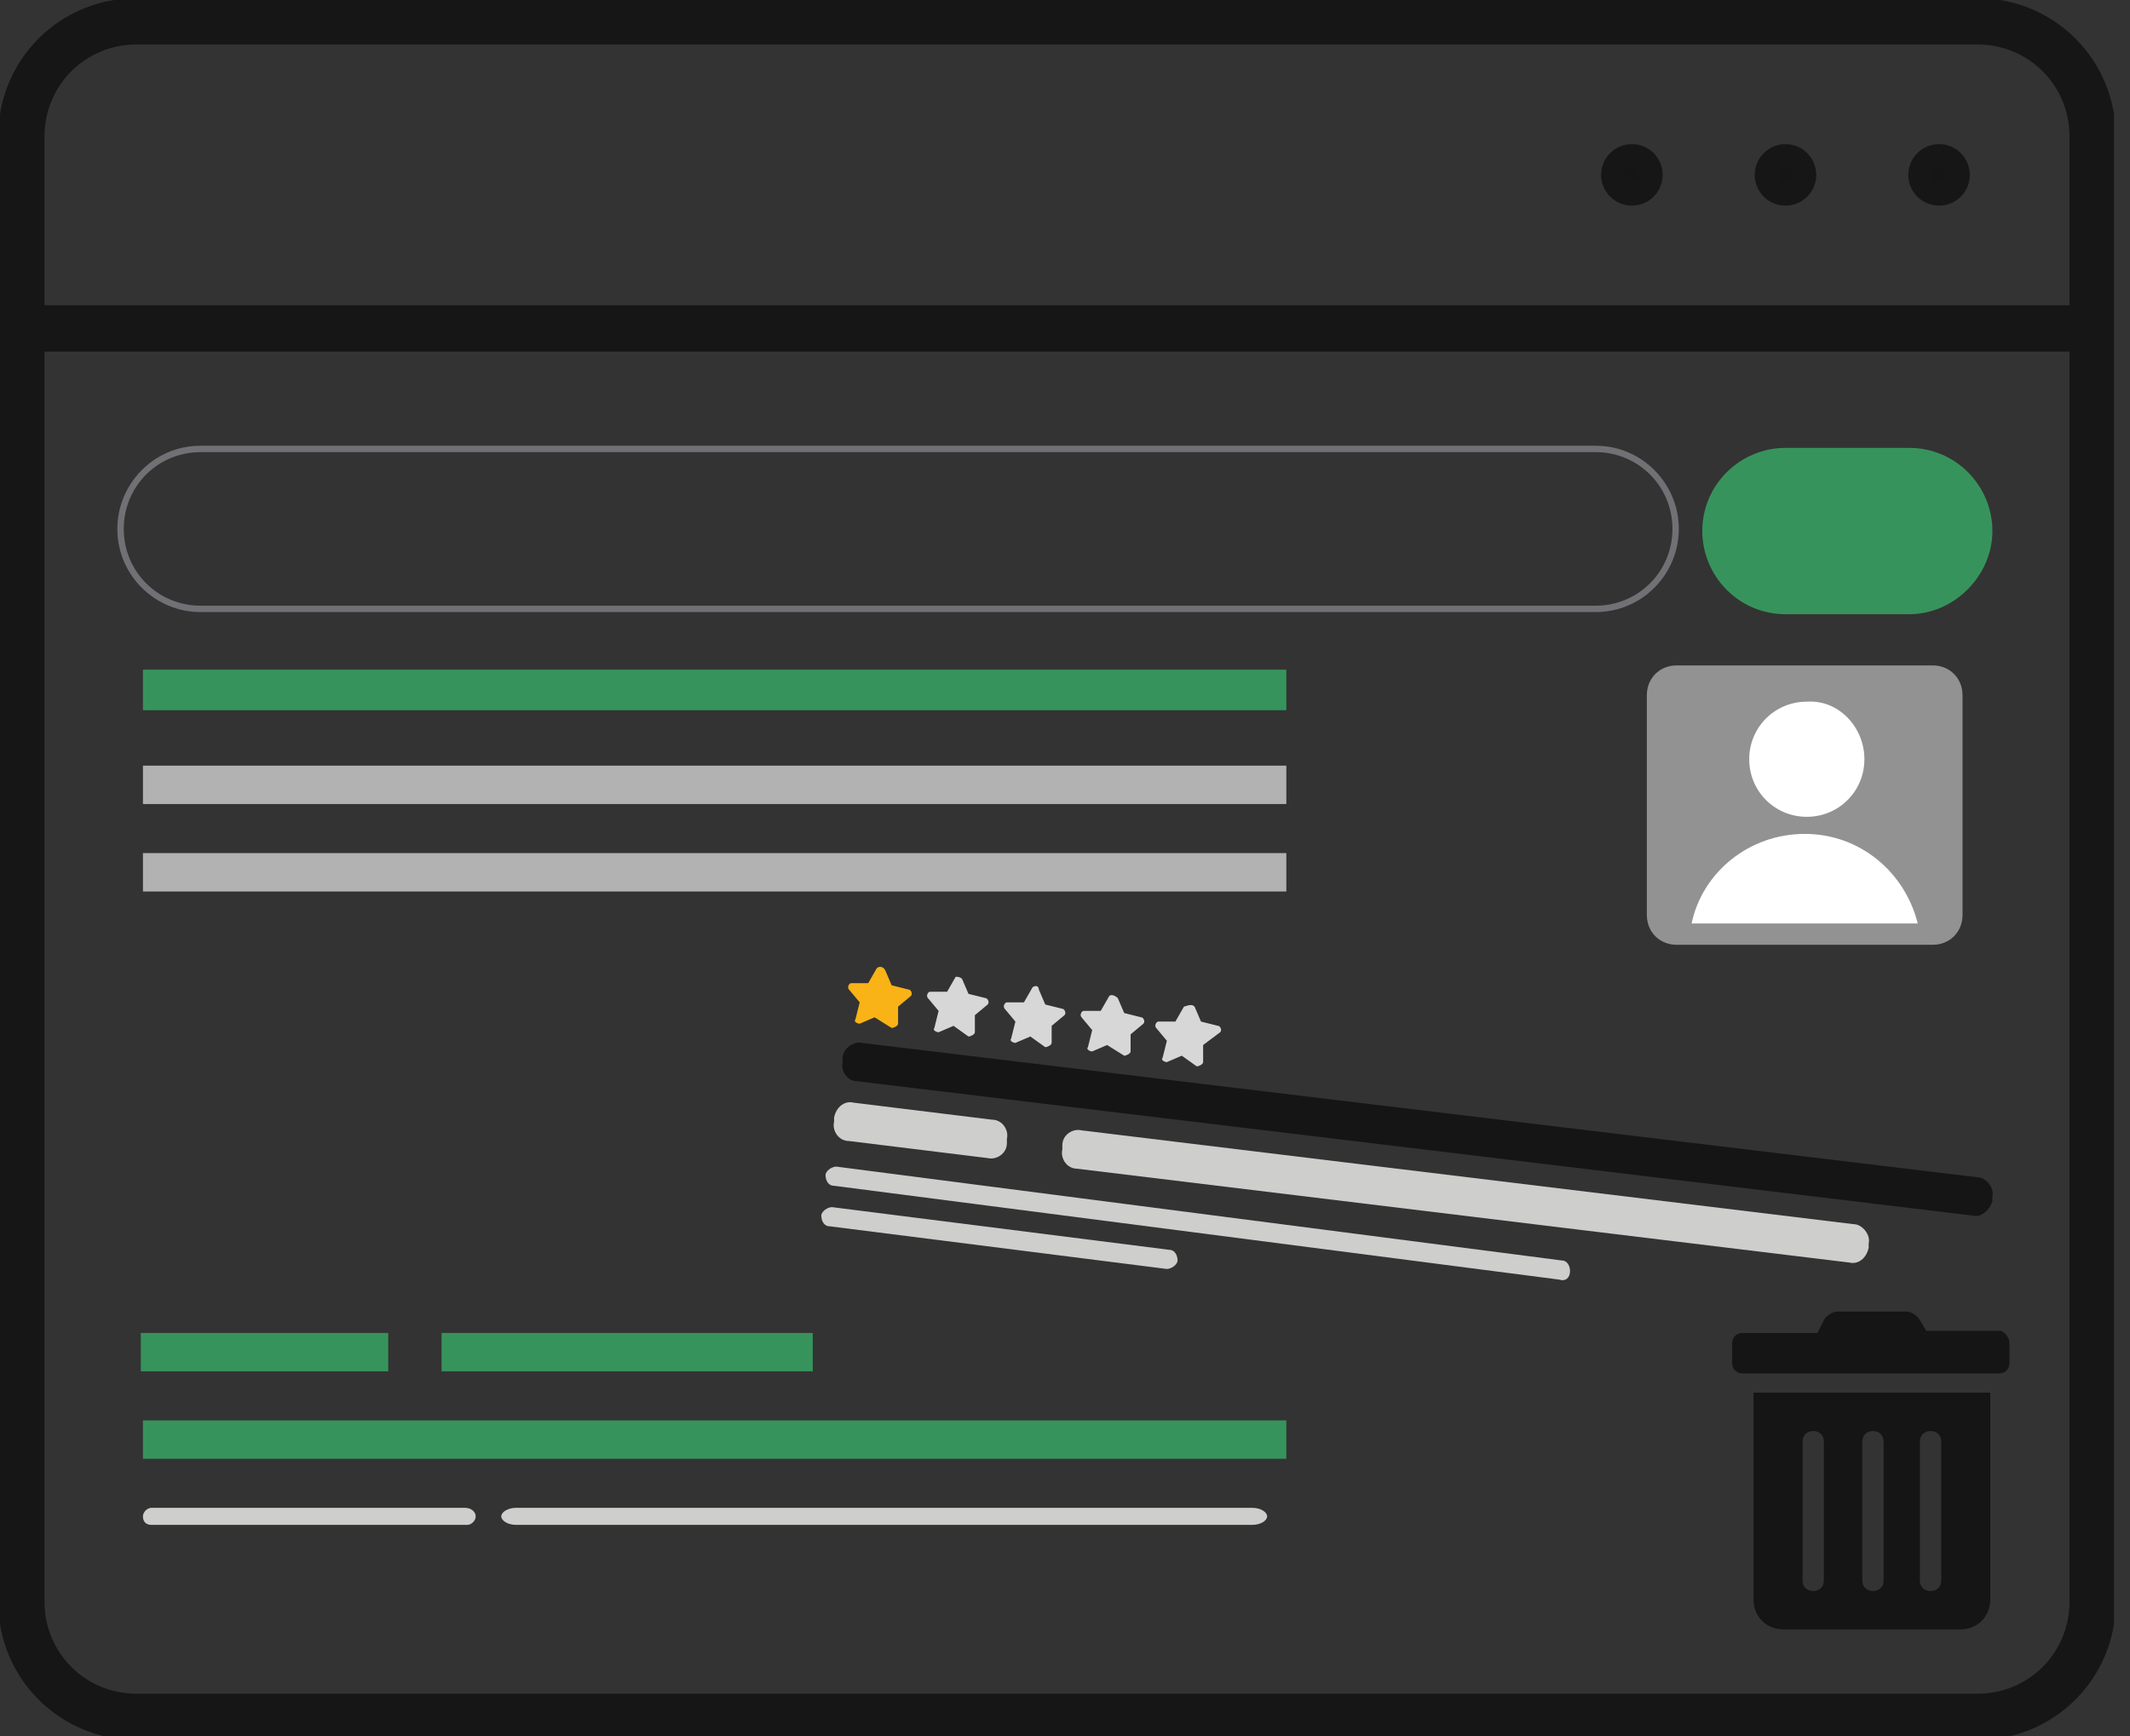
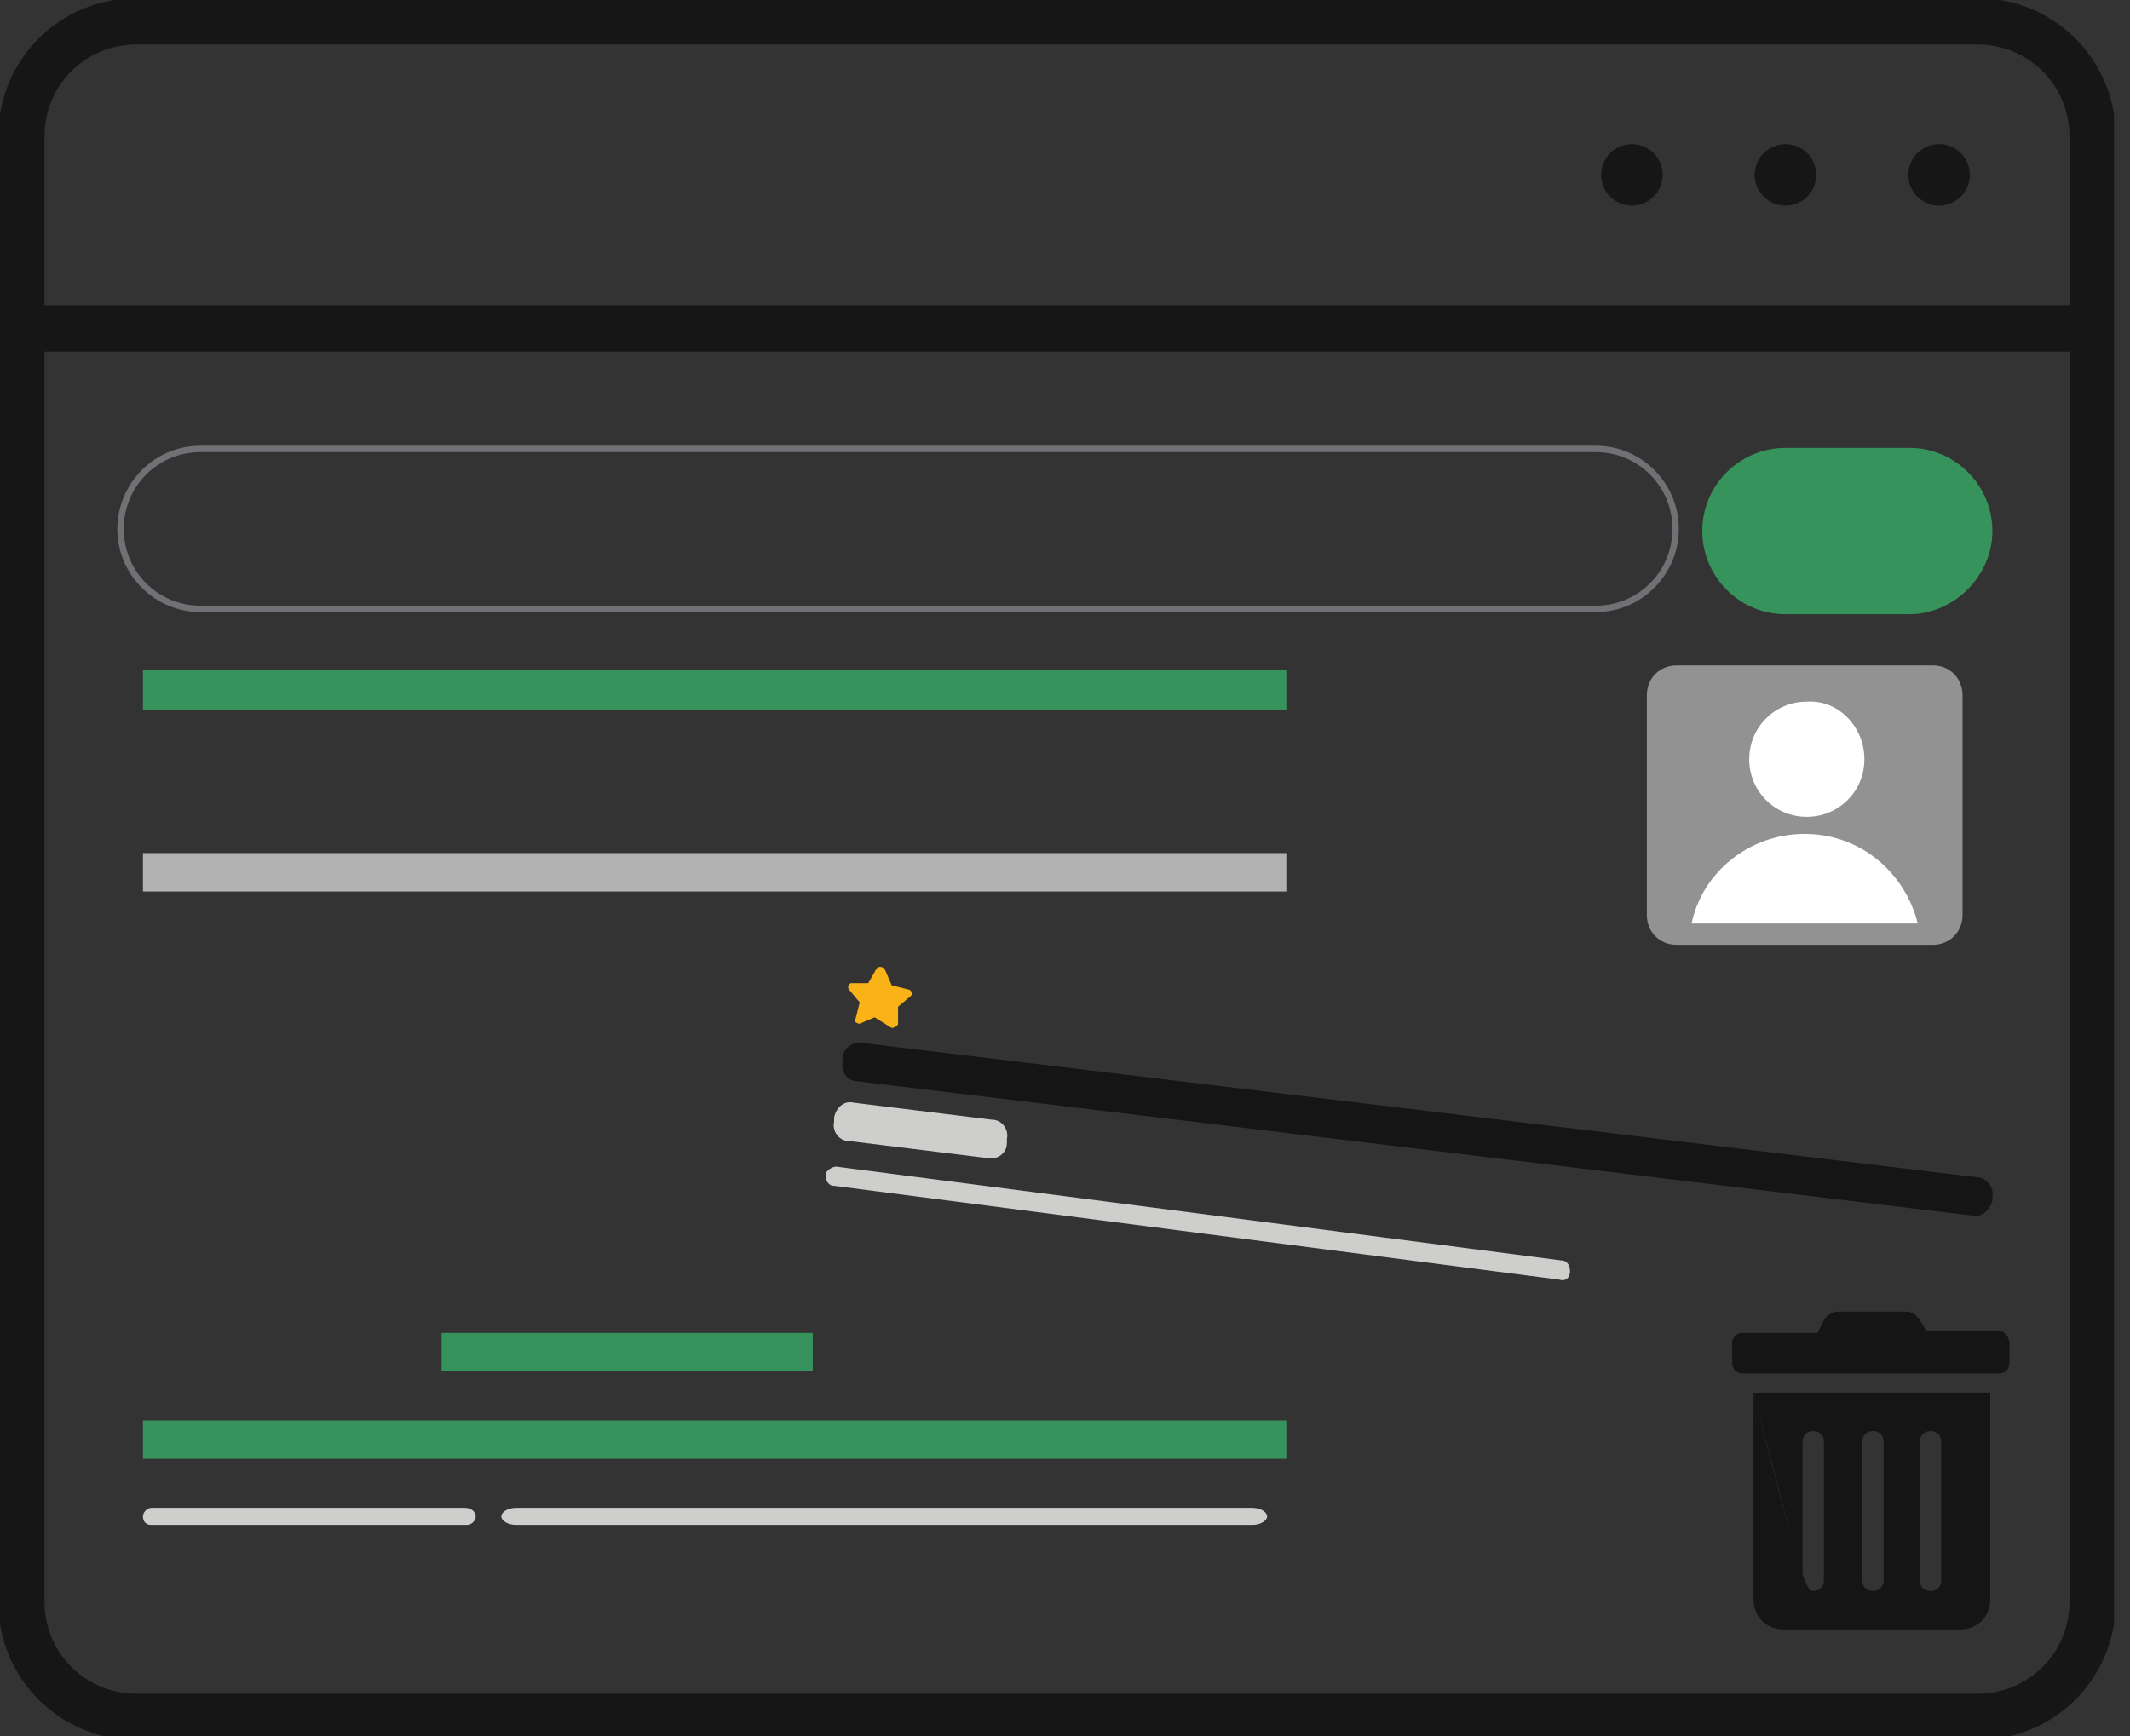
<svg xmlns="http://www.w3.org/2000/svg" width="92" height="75" viewBox="0 0 92 75" fill="none">
  <rect x="0" y="0" width="92" height="75" fill="#333333" stroke="none" />
  <g clip-path="url(#clip0_1427_4217)">
    <path d="M55.56 36.855H6.174V38.514H55.56V36.855Z" fill="#B2B2B2" />
    <path d="M55.56 61.364H6.174V63.022H55.56V61.364Z" fill="#37935C" />
-     <path d="M55.56 33.077H6.174V34.736H55.56V33.077Z" fill="#B2B2B2" />
    <path d="M55.56 28.931H6.174V30.682H55.56V28.931Z" fill="#37935C" />
-     <path d="M16.769 57.586H6.081V59.244H16.769V57.586Z" fill="#37935C" />
    <path d="M35.105 57.586H19.073V59.244H35.105V57.586Z" fill="#37935C" />
    <path d="M83.477 40.817H72.421C71.684 40.817 71.131 40.264 71.131 39.527V30.037C71.131 29.3 71.684 28.747 72.421 28.747H83.477C84.214 28.747 84.767 29.3 84.767 30.037V39.527C84.767 40.264 84.214 40.817 83.477 40.817Z" fill="#939292" />
    <path d="M80.528 32.801C80.528 34.183 79.422 35.288 78.04 35.288C76.658 35.288 75.553 34.183 75.553 32.801C75.553 31.419 76.658 30.313 78.04 30.313C79.422 30.221 80.528 31.419 80.528 32.801Z" fill="white" />
    <path d="M82.832 39.895C82.279 37.684 80.344 36.026 77.949 36.026C75.553 36.026 73.526 37.684 73.065 39.895H82.832Z" fill="white" />
    <path d="M90.387 14.189H0.922" stroke="#161616" stroke-width="2" stroke-linejoin="round" />
    <path d="M84.582 7.555C84.582 8.016 84.214 8.384 83.753 8.384C83.292 8.384 82.924 8.016 82.924 7.555C82.924 7.094 83.292 6.726 83.753 6.726C84.214 6.726 84.582 7.094 84.582 7.555Z" fill="#151515" />
    <path d="M83.753 8.384C84.211 8.384 84.582 8.013 84.582 7.555C84.582 7.097 84.211 6.726 83.753 6.726C83.295 6.726 82.924 7.097 82.924 7.555C82.924 8.013 83.295 8.384 83.753 8.384Z" stroke="#161616" stroke-miterlimit="10" />
    <path d="M77.948 7.555C77.948 8.016 77.58 8.384 77.119 8.384C76.659 8.384 76.29 8.016 76.29 7.555C76.29 7.094 76.659 6.726 77.119 6.726C77.58 6.726 77.948 7.094 77.948 7.555Z" fill="#151515" />
    <path d="M77.119 8.384C77.577 8.384 77.948 8.013 77.948 7.555C77.948 7.097 77.577 6.726 77.119 6.726C76.661 6.726 76.29 7.097 76.29 7.555C76.29 8.013 76.661 8.384 77.119 8.384Z" stroke="#161616" stroke-miterlimit="10" />
    <path d="M71.315 7.555C71.315 8.016 70.946 8.384 70.486 8.384C70.025 8.384 69.656 8.016 69.656 7.555C69.656 7.094 70.025 6.726 70.486 6.726C70.946 6.726 71.315 7.094 71.315 7.555Z" fill="#151515" />
    <path d="M70.486 8.384C70.944 8.384 71.315 8.013 71.315 7.555C71.315 7.097 70.944 6.726 70.486 6.726C70.028 6.726 69.656 7.097 69.656 7.555C69.656 8.013 70.028 8.384 70.486 8.384Z" stroke="#161616" stroke-miterlimit="10" />
    <path d="M68.92 19.533C70.763 19.533 72.237 21.007 72.237 22.85C72.237 24.693 70.763 26.167 68.92 26.167H8.662C6.819 26.167 5.345 24.693 5.345 22.85C5.345 21.007 6.819 19.533 8.662 19.533H68.92ZM68.92 19.257H8.662C6.635 19.257 5.068 20.915 5.068 22.85C5.068 24.877 6.727 26.443 8.662 26.443H68.92C70.947 26.443 72.513 24.785 72.513 22.85C72.513 20.915 70.947 19.257 68.92 19.257Z" fill="#717175" />
    <path d="M82.464 26.536H77.12C75.093 26.536 73.526 24.877 73.526 22.942C73.526 20.915 75.185 19.349 77.12 19.349H82.464C84.491 19.349 86.057 21.007 86.057 22.942C86.057 24.877 84.399 26.536 82.464 26.536Z" fill="#37935C" />
    <path d="M72.513 74.171H85.412C88.176 74.171 90.387 71.959 90.387 69.195V5.897C90.387 3.133 88.176 0.921 85.412 0.921H5.897C3.133 0.921 0.922 3.133 0.922 5.897V69.195C0.922 71.959 3.133 74.171 5.897 74.171H18.797H72.513Z" stroke="#161616" stroke-width="2" stroke-linejoin="round" />
    <path d="M85.228 52.518L37.04 46.714C36.579 46.714 36.303 46.253 36.395 45.884V45.7C36.395 45.331 36.855 44.963 37.224 45.055L85.412 50.86C85.78 50.86 86.149 51.32 86.057 51.689V51.873C85.965 52.242 85.596 52.61 85.228 52.518Z" fill="#151515" />
    <path d="M42.66 50.031L36.671 49.294C36.211 49.294 35.934 48.833 36.026 48.464V48.28C36.119 47.819 36.487 47.543 36.856 47.635L42.845 48.372C43.305 48.372 43.582 48.833 43.49 49.201V49.386C43.49 49.846 43.029 50.123 42.66 50.031Z" fill="#CECECD" />
-     <path d="M79.884 54.545L46.53 50.491C46.069 50.491 45.793 50.031 45.885 49.662V49.478C45.885 49.017 46.346 48.741 46.714 48.833L80.068 52.887C80.436 52.887 80.805 53.348 80.713 53.716V53.9C80.621 54.361 80.252 54.638 79.884 54.545Z" fill="#CECECD" />
    <path d="M67.353 55.282L36.026 51.228C35.749 51.228 35.657 50.952 35.657 50.768C35.657 50.583 35.934 50.399 36.118 50.399L67.445 54.453C67.721 54.453 67.813 54.73 67.813 54.914C67.813 55.19 67.629 55.375 67.353 55.282Z" fill="#CECECD" />
-     <path d="M50.4 54.822L35.842 52.979C35.566 52.979 35.474 52.703 35.474 52.519C35.474 52.334 35.75 52.15 35.934 52.15L50.492 53.993C50.769 53.993 50.861 54.269 50.861 54.453C50.861 54.638 50.584 54.822 50.4 54.822Z" fill="#CECECD" />
    <path d="M38.237 41.922L38.514 42.567L39.251 42.752C39.343 42.752 39.435 42.936 39.343 43.028L38.79 43.489V44.226C38.79 44.318 38.606 44.41 38.514 44.41L37.777 43.95L37.132 44.226C37.039 44.226 36.855 44.134 36.947 44.042L37.132 43.304L36.671 42.752C36.579 42.66 36.671 42.475 36.763 42.475H37.5L37.869 41.83C37.961 41.738 38.145 41.738 38.237 41.922Z" fill="#FAB316" />
-     <path d="M41.554 42.291L41.831 42.936L42.568 43.12C42.66 43.12 42.752 43.305 42.66 43.397L42.107 43.858V44.595C42.107 44.687 41.923 44.779 41.831 44.779L41.186 44.318L40.541 44.595C40.449 44.595 40.264 44.502 40.357 44.41L40.541 43.673L40.08 43.12C39.988 43.028 40.08 42.844 40.172 42.844H40.909L41.278 42.199C41.37 42.199 41.462 42.199 41.554 42.291ZM44.871 42.752L45.148 43.397L45.885 43.581C45.977 43.581 46.069 43.765 45.977 43.858L45.424 44.318V45.055C45.424 45.147 45.24 45.239 45.148 45.239L44.503 44.779L43.858 45.055C43.766 45.055 43.581 44.963 43.673 44.871L43.858 44.134L43.397 43.581C43.305 43.489 43.397 43.305 43.489 43.305H44.226L44.595 42.66C44.687 42.568 44.871 42.568 44.871 42.752ZM48.28 43.12L48.557 43.765L49.294 43.95C49.386 43.95 49.478 44.134 49.386 44.226L48.833 44.687V45.424C48.833 45.516 48.649 45.608 48.557 45.608L47.82 45.147L47.175 45.424C47.083 45.424 46.898 45.332 46.99 45.239L47.175 44.502L46.714 43.95C46.622 43.858 46.714 43.673 46.806 43.673H47.543L47.912 43.028C48.004 42.936 48.188 43.028 48.28 43.12ZM51.597 43.489L51.874 44.134L52.611 44.318C52.703 44.318 52.795 44.502 52.703 44.595L51.966 45.147V45.885C51.966 45.977 51.782 46.069 51.69 46.069L51.044 45.608L50.4 45.885C50.307 45.885 50.123 45.792 50.215 45.7L50.4 44.963L49.939 44.41C49.847 44.318 49.939 44.134 50.031 44.134H50.768L51.137 43.489C51.413 43.397 51.505 43.397 51.597 43.489Z" fill="#D7D7D7" />
    <mask id="mask0_1427_4217" style="mask-type:luminance" maskUnits="userSpaceOnUse" x="-1" y="-1" width="93" height="77">
      <path d="M91.585 -0.369H-0.368V75.368H91.585V-0.369Z" fill="white" />
    </mask>
    <g mask="url(#mask0_1427_4217)">
      <path d="M20.179 65.878H6.542C6.266 65.878 6.174 65.694 6.174 65.51C6.174 65.325 6.358 65.141 6.542 65.141H20.087C20.363 65.141 20.547 65.325 20.547 65.51C20.547 65.694 20.363 65.878 20.179 65.878Z" fill="#CECECD" />
    </g>
    <mask id="mask1_1427_4217" style="mask-type:luminance" maskUnits="userSpaceOnUse" x="-1" y="-1" width="93" height="77">
      <path d="M91.585 -0.369H-0.368V75.368H91.585V-0.369Z" fill="white" />
    </mask>
    <g mask="url(#mask1_1427_4217)">
      <path d="M54.085 65.878H22.297C21.929 65.878 21.652 65.694 21.652 65.51C21.652 65.325 21.929 65.141 22.297 65.141H54.085C54.453 65.141 54.73 65.325 54.73 65.51C54.73 65.694 54.453 65.878 54.085 65.878Z" fill="#CECECD" />
    </g>
-     <path d="M86.794 58.047V58.876C86.794 59.152 86.61 59.337 86.334 59.337H75.277C75.001 59.337 74.816 59.152 74.816 58.876V58.047C74.816 57.77 75.001 57.586 75.277 57.586H78.502L78.778 57.033C78.871 56.849 79.147 56.665 79.331 56.665H82.372C82.556 56.665 82.832 56.849 82.924 57.033L83.201 57.494H86.426C86.61 57.586 86.794 57.77 86.794 58.047ZM75.738 60.166H85.965V69.103C85.965 69.84 85.412 70.393 84.675 70.393H77.028C76.291 70.393 75.738 69.84 75.738 69.103V60.166ZM77.857 68.274C77.857 68.55 78.041 68.735 78.318 68.735C78.594 68.735 78.778 68.55 78.778 68.274V62.285C78.778 62.008 78.594 61.824 78.318 61.824C78.041 61.824 77.857 62.008 77.857 62.285V68.274ZM80.437 68.274C80.437 68.55 80.621 68.735 80.897 68.735C81.174 68.735 81.358 68.55 81.358 68.274V62.285C81.358 62.008 81.174 61.824 80.897 61.824C80.621 61.824 80.437 62.008 80.437 62.285V68.274ZM82.924 68.274C82.924 68.55 83.109 68.735 83.385 68.735C83.662 68.735 83.846 68.55 83.846 68.274V62.285C83.846 62.008 83.662 61.824 83.385 61.824C83.109 61.824 82.924 62.008 82.924 62.285V68.274Z" fill="#151515" />
+     <path d="M86.794 58.047V58.876C86.794 59.152 86.61 59.337 86.334 59.337H75.277C75.001 59.337 74.816 59.152 74.816 58.876V58.047C74.816 57.77 75.001 57.586 75.277 57.586H78.502L78.778 57.033C78.871 56.849 79.147 56.665 79.331 56.665H82.372C82.556 56.665 82.832 56.849 82.924 57.033L83.201 57.494H86.426C86.61 57.586 86.794 57.77 86.794 58.047ZM75.738 60.166H85.965V69.103C85.965 69.84 85.412 70.393 84.675 70.393H77.028C76.291 70.393 75.738 69.84 75.738 69.103V60.166ZC77.857 68.55 78.041 68.735 78.318 68.735C78.594 68.735 78.778 68.55 78.778 68.274V62.285C78.778 62.008 78.594 61.824 78.318 61.824C78.041 61.824 77.857 62.008 77.857 62.285V68.274ZM80.437 68.274C80.437 68.55 80.621 68.735 80.897 68.735C81.174 68.735 81.358 68.55 81.358 68.274V62.285C81.358 62.008 81.174 61.824 80.897 61.824C80.621 61.824 80.437 62.008 80.437 62.285V68.274ZM82.924 68.274C82.924 68.55 83.109 68.735 83.385 68.735C83.662 68.735 83.846 68.55 83.846 68.274V62.285C83.846 62.008 83.662 61.824 83.385 61.824C83.109 61.824 82.924 62.008 82.924 62.285V68.274Z" fill="#151515" />
  </g>
  <defs>
    <clipPath id="clip0_1427_4217">
      <rect width="91.308" height="75" fill="white" />
    </clipPath>
  </defs>
</svg>